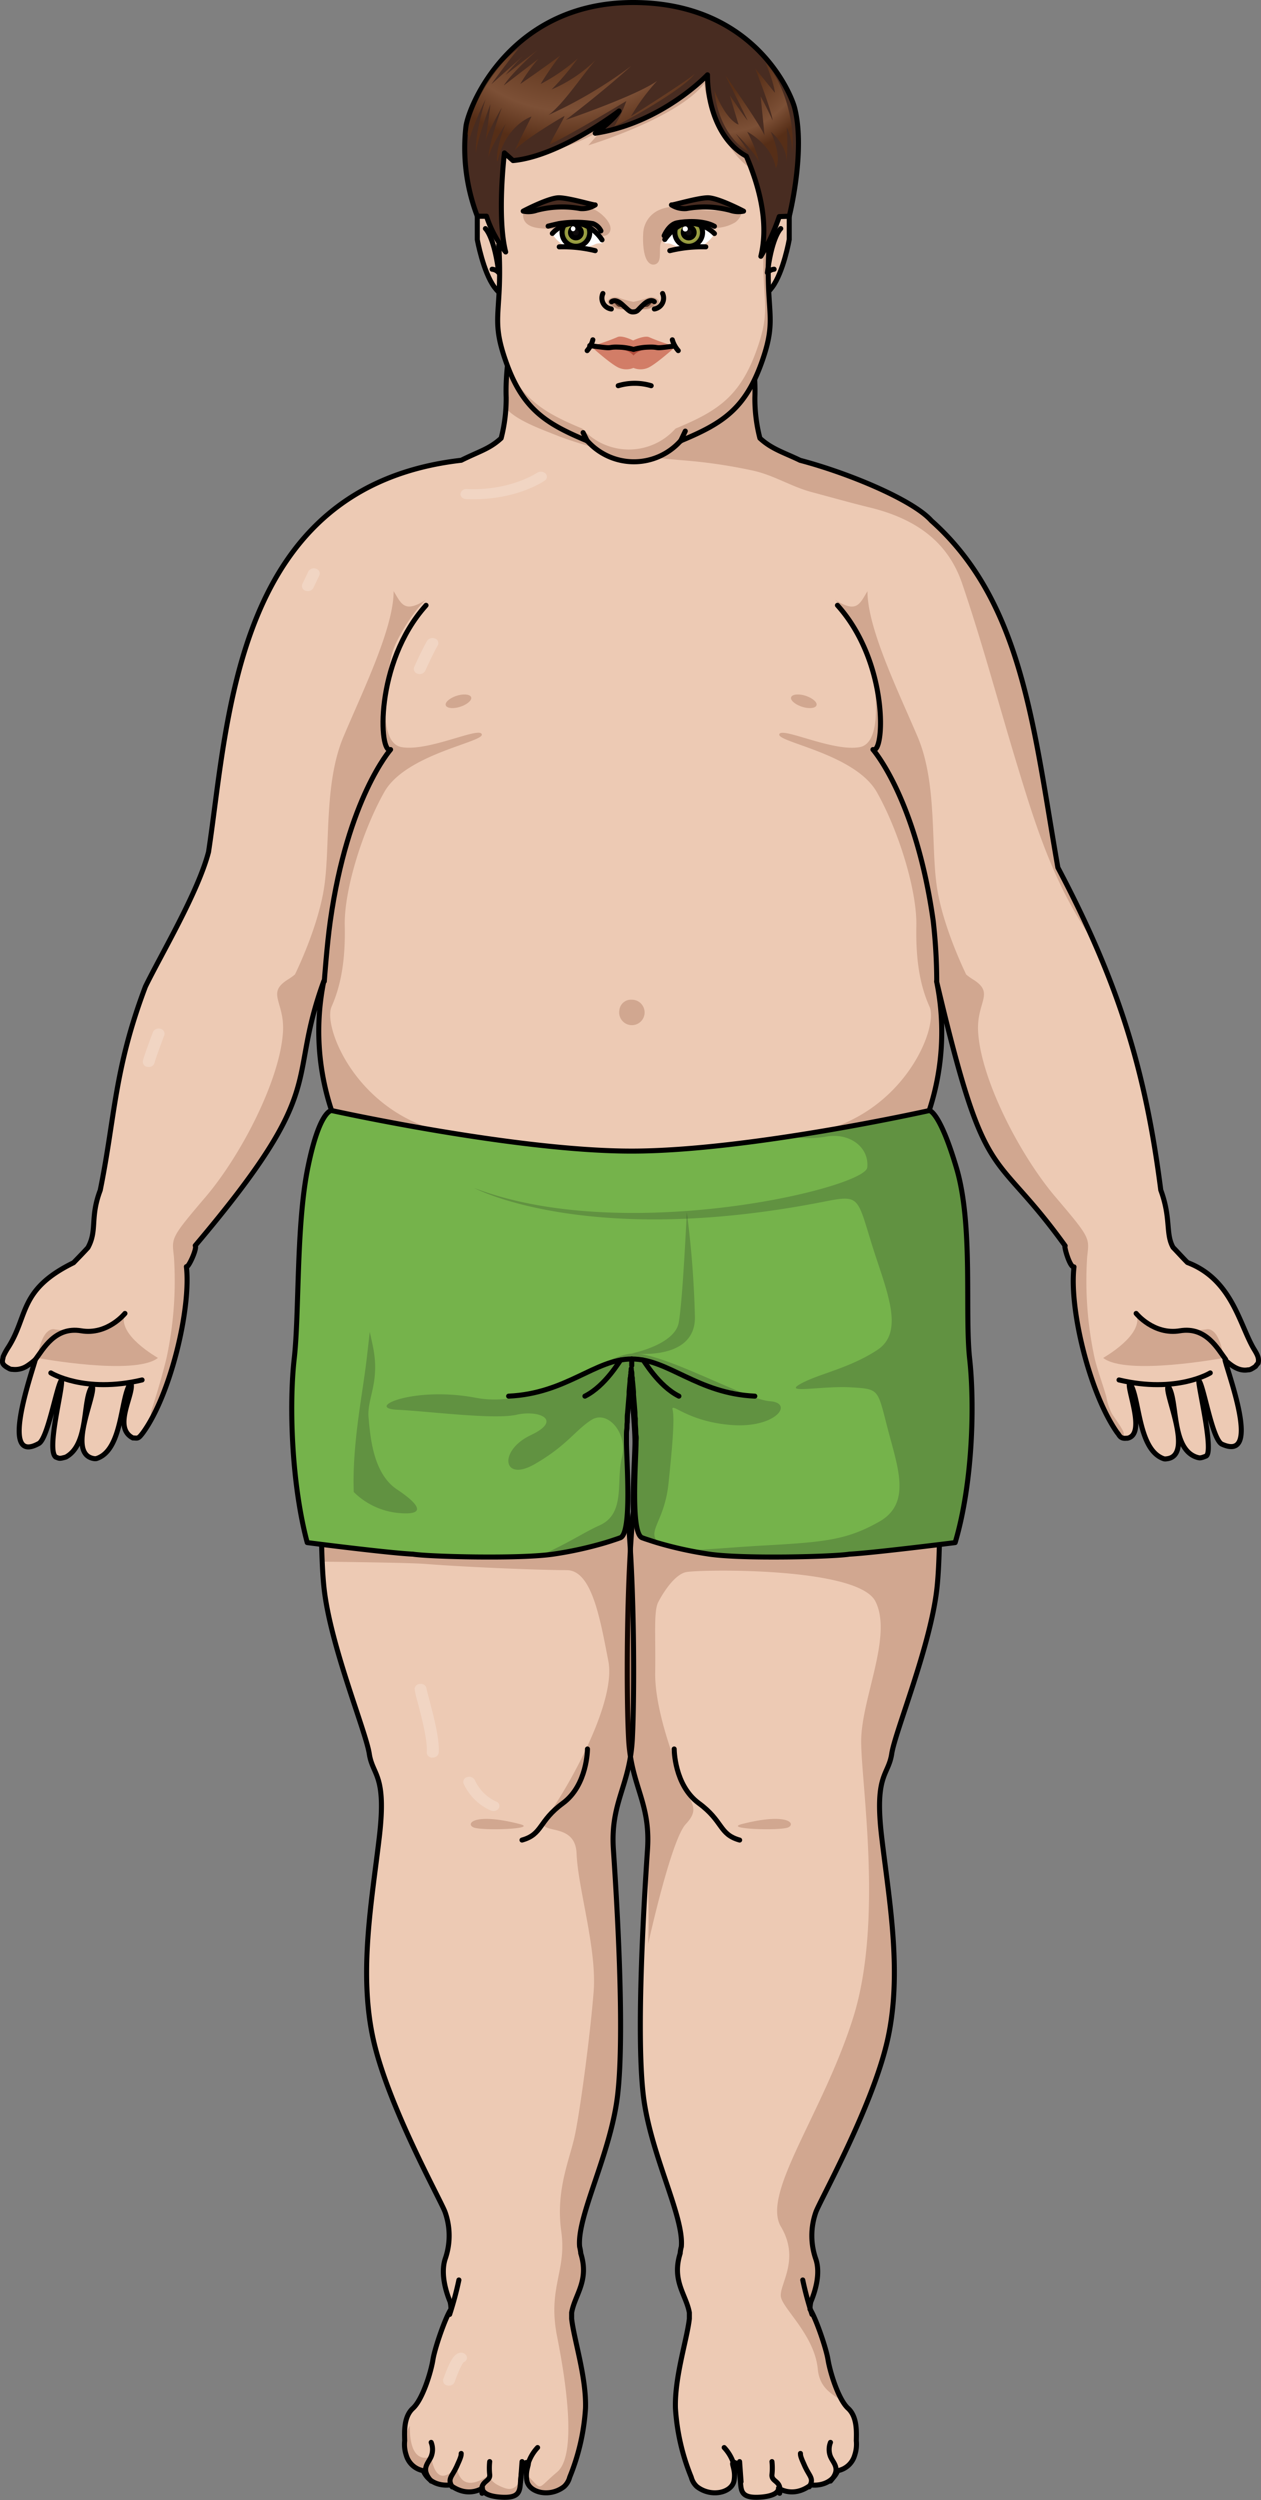
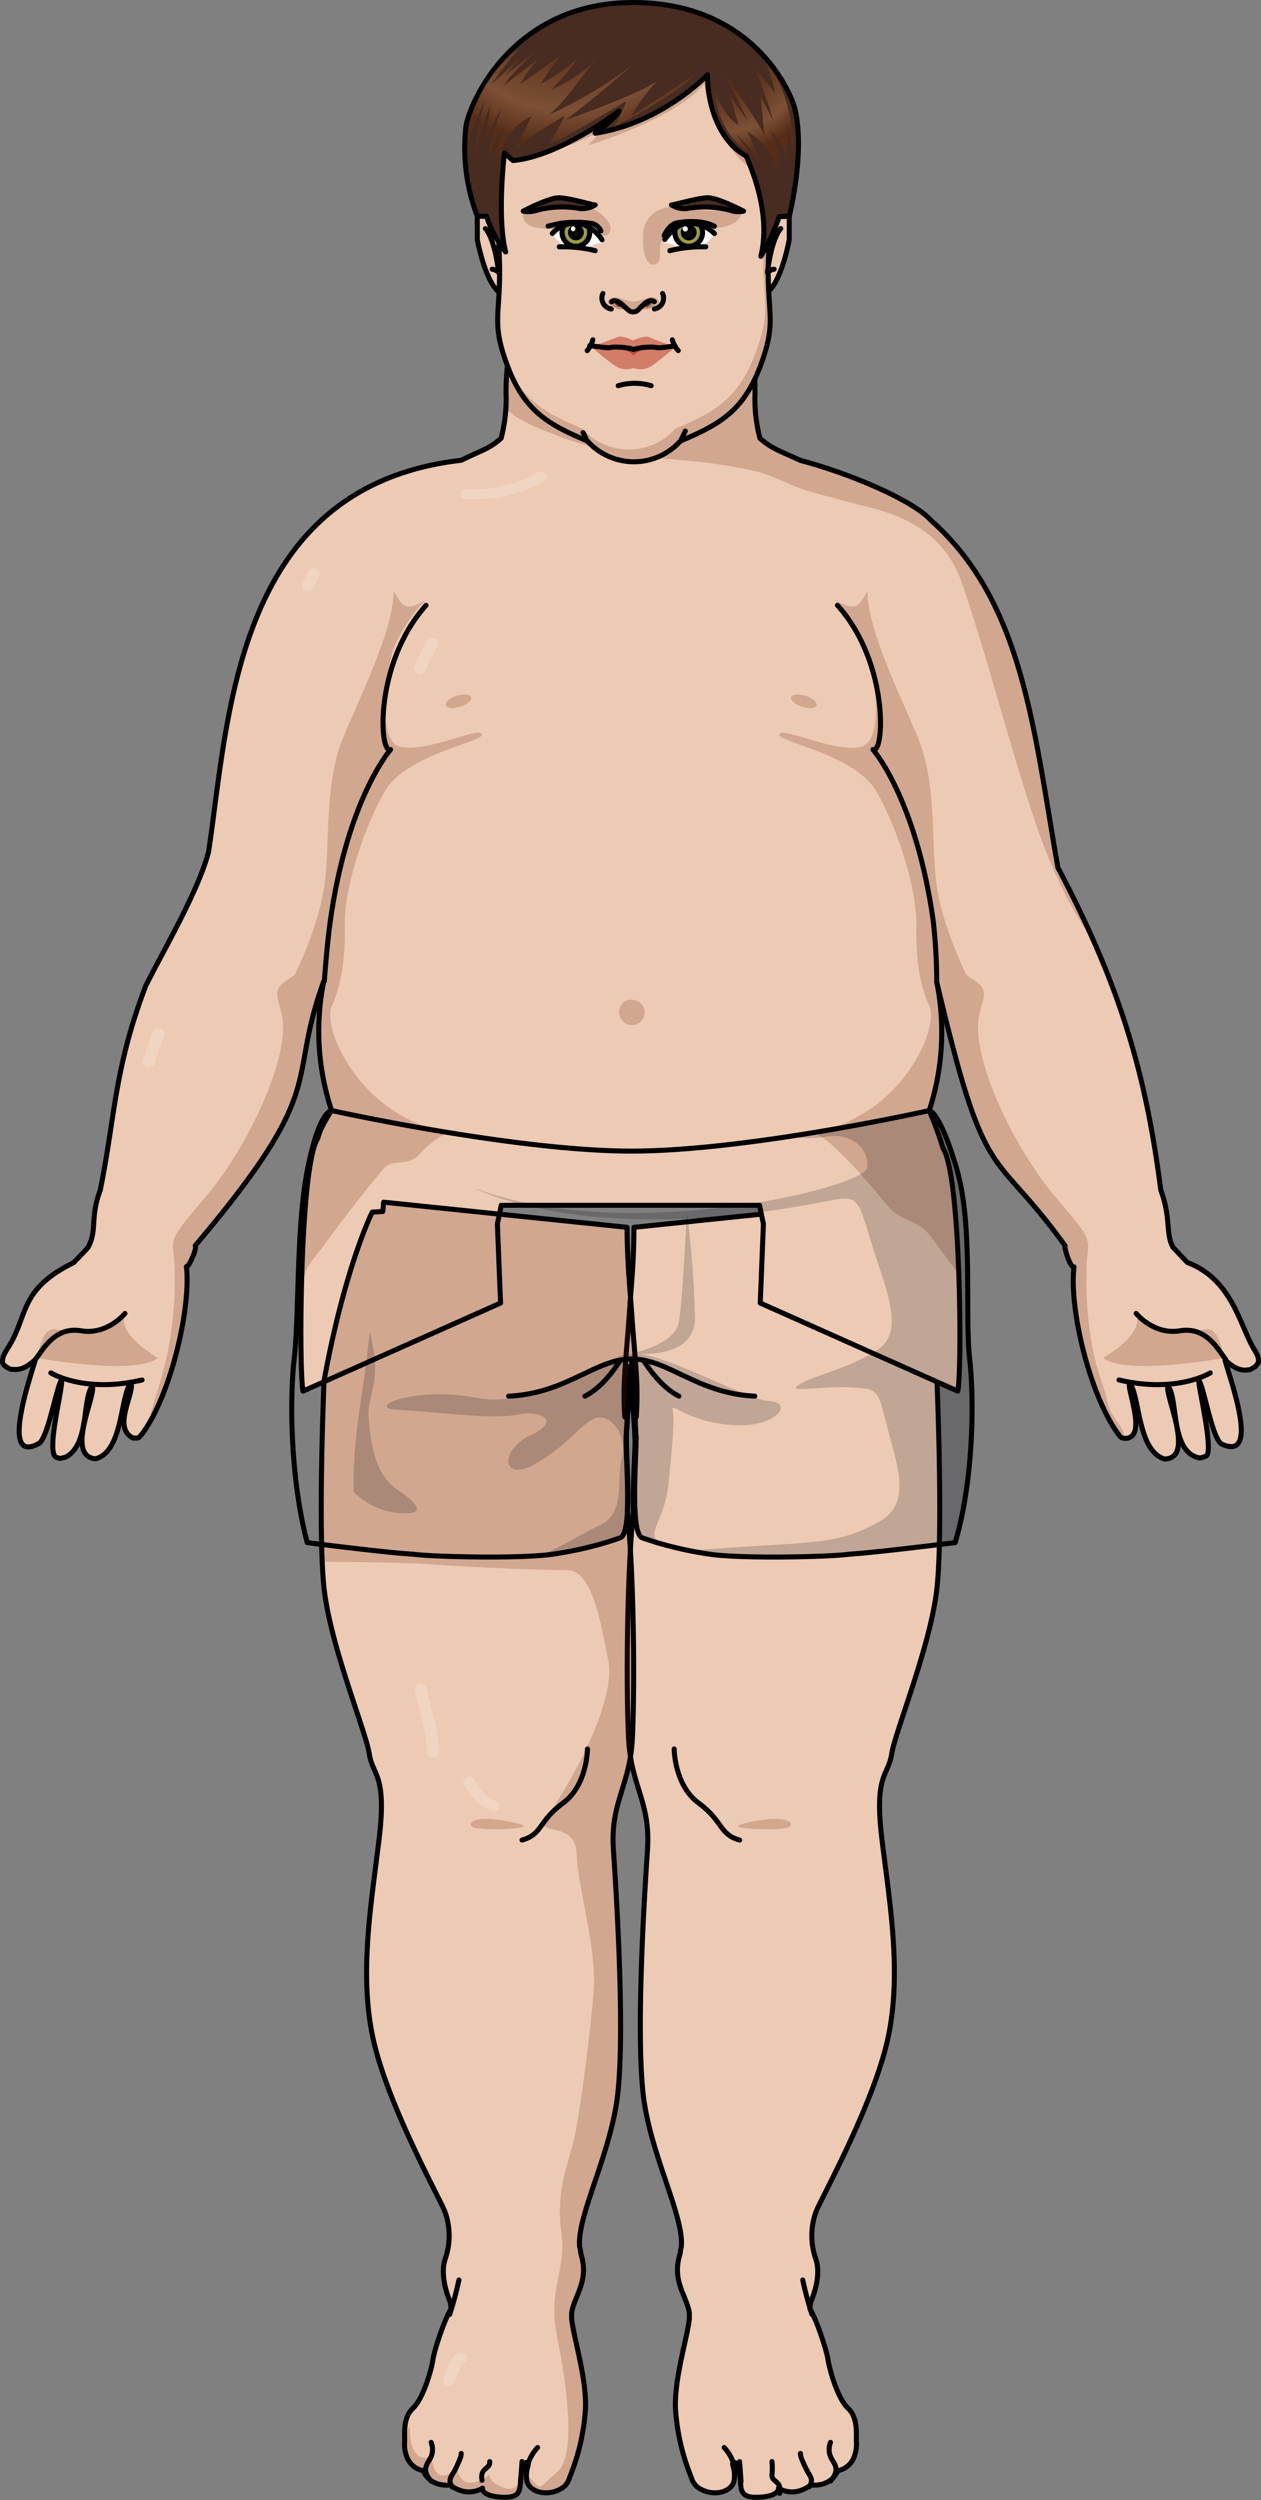
<svg xmlns="http://www.w3.org/2000/svg" xmlns:xlink="http://www.w3.org/1999/xlink" id="Camada_1" data-name="Camada 1" width="250.99" height="497.26" viewBox="0 0 250.99 497.26">
  <rect x="0" y="0" width="250.99" height="497.26" fill="#808080" stroke="none" />
  <defs>
    <clipPath id="clip-path">
      <path d="M109.92,46.48a6.42,6.42,0,0,1,4.79-2.14c2.86.14,5.3,3.1,5.22,3.73s-.64.13-1.43.49a8.68,8.68,0,0,1-5.15.71A6.23,6.23,0,0,1,109.92,46.48Z" fill="none" />
    </clipPath>
    <radialGradient id="radial-gradient" cx="114.63" cy="46.24" r="2.76" gradientUnits="userSpaceOnUse">
      <stop offset="0.36" stop-color="#a4a646" />
      <stop offset="0.58" stop-color="#a2a445" />
      <stop offset="0.7" stop-color="#9a9e42" />
      <stop offset="0.79" stop-color="#8c943c" />
      <stop offset="0.87" stop-color="#798535" />
      <stop offset="0.95" stop-color="#60732b" />
      <stop offset="1" stop-color="#486121" />
    </radialGradient>
    <clipPath id="clip-path-2">
      <path d="M142.2,46.48a6.42,6.42,0,0,0-4.79-2.14c-2.86.14-5.29,3.1-5.22,3.73s.64.13,1.43.49a8.68,8.68,0,0,0,5.15.71A6.23,6.23,0,0,0,142.2,46.48Z" fill="none" />
    </clipPath>
    <radialGradient id="radial-gradient-2" cx="137.08" cy="46.24" r="2.76" xlink:href="#radial-gradient" />
    <radialGradient id="radial-gradient-3" cx="112.6" cy="-5.26" r="34.05" gradientUnits="userSpaceOnUse">
      <stop offset="0.4" stop-color="#7d3500" />
      <stop offset="0.8" stop-color="#f8a367" />
      <stop offset="1" stop-color="#793200" />
    </radialGradient>
    <radialGradient id="radial-gradient-4" cx="143.79" cy="9.74" r="20.83" xlink:href="#radial-gradient-3" />
  </defs>
  <title>caucasian_boy_obese_anatomic_front</title>
  <path id="changecolor" d="M124.61,286.8c0-3.35,1-13.59,1.15-15,.09.95.58,5.9.88,10.05a62.2,62.2,0,0,0,.11-6.55c-.18-4.34-.64-8.68-.94-13-.53-7.72-.93-10.45-1-18.18l-48.45-5c-.06.61-.11,1.23-.17,1.85l-2.1.13s-5.41,10.74-9.59,33.52c0,0-1.26,29.79,0,41.28s8.33,28.51,9,32.93,3.47,4,2,16.57-4.16,27-1.19,40.3,13.46,32,14.28,34.3a14,14,0,0,1,0,9.37c-.94,3,.25,6.68,1,8.46a6.66,6.66,0,0,1,.17,1.48c-1.12,1.64-3.22,7.75-3.58,10-.42,2.65-2.11,8-4,9.72s-1.66,4.86-1.63,6.45a6.67,6.67,0,0,0,.31,2.87,4.34,4.34,0,0,0,3.37,3.08c1.53,3.47,5.36,2.83,5.36,2.83,3.53,2.7,6.44.64,6.44.64s-.31,1.54,3.68,1.8,3.73-1.41,3.93-3.47.41-3.43,1.23-3.43-.41,1.2,0,3.6,4.54,3.43,7.4,1.2a3.82,3.82,0,0,0,1.12-1.87v0a43.31,43.31,0,0,0,3.15-13.72c.19-6.2-2.32-13.73-2.76-17.81V460c.63-3.6,3.55-6.32,1.81-11.81a.3.3,0,0,1,0-.1,9.41,9.41,0,0,0-.22-1.2c-.58-6.1,6.19-18.43,7.56-30.16,1.48-12.64-.21-39.51-.84-48.88s3.26-12.55,3.77-21.92c.45-8.53.44-31.41-1-45.33C125.08,295.79,124.61,289.09,124.61,286.8Z" fill="#edcab4" />
  <path id="changecolor-2" data-name="changecolor" d="M126.39,286.8c0-3.35-1-13.59-1.15-15-.09.95-.58,5.9-.88,10.05a62.2,62.2,0,0,1-.11-6.55c.18-4.34.64-8.68.94-13,.53-7.72.93-10.45,1-18.18l48.44-5c.06.61.11,1.23.17,1.85l2.1.13s5.41,10.74,9.59,33.52c0,0,1.26,29.79,0,41.28s-8.33,28.51-9,32.93-3.48,4-2,16.57,4.15,27,1.18,40.3-13.46,32-14.28,34.3a14.07,14.07,0,0,0,0,9.37c1,3-.25,6.68-1,8.46a6.66,6.66,0,0,0-.17,1.48c1.12,1.64,3.22,7.75,3.58,10,.43,2.65,2.11,8,4,9.72s1.66,4.86,1.64,6.45a6.84,6.84,0,0,1-.32,2.87,4.34,4.34,0,0,1-3.37,3.08c-1.53,3.47-5.36,2.83-5.36,2.83-3.53,2.7-6.44.64-6.44.64s.31,1.54-3.68,1.8-3.73-1.41-3.93-3.47-.41-3.43-1.23-3.43.41,1.2,0,3.6-4.54,3.43-7.4,1.2a3.82,3.82,0,0,1-1.12-1.87v0a43.31,43.31,0,0,1-3.15-13.72c-.19-6.2,2.32-13.73,2.77-17.81V460c-.64-3.6-3.56-6.32-1.82-11.81l0-.1a6.86,6.86,0,0,1,.22-1.2c.57-6.1-6.2-18.43-7.57-30.16-1.47-12.64.21-39.51.84-48.88s-3.26-12.55-3.76-21.92c-.46-8.53-.45-31.41.94-45.33C125.92,295.79,126.39,289.09,126.39,286.8Z" fill="#edcab4" />
-   <path d="M125.91,279.07c.25,3,.48,6.14.48,7.73,0,2.29-.47,9-.2,13.81-1.39,13.92-1.4,36.8-.94,45.33.5,9.37,4.4,12.55,3.76,21.92-.26,3.95.28,11,0,18.81h0s4.55-20.72,7.49-23.85.89-4.17-.46-7.82-5.74-14.46-5.63-22.3-.35-12.42.68-14.17c0,0,2.69-5.31,5.53-5.84s34.15-1.06,37.63,5.84-2.84,19.36-2.84,27.84,4.42,35.8-1.58,54.9-18.33,35-14.39,41.63-.46,11.61,0,14,6.69,7.64,7.33,14.31c.37,4,3.11,5.11,5.23,6.62a26.61,26.61,0,0,1-3.06-8.52c-.36-2.29-2.46-8.4-3.58-10a6.66,6.66,0,0,1,.17-1.48c.71-1.78,1.91-5.49,1-8.46a14.07,14.07,0,0,1,0-9.37c.82-2.3,11.3-21,14.28-34.3s.29-27.75-1.18-40.3,1.36-12.15,2-16.57,7.69-21.44,9-32.93c.84-7.61.56-23.24.28-32.93Z" fill="#601b00" opacity="0.2" />
  <path d="M124.36,281.85c.07-.93.14-1.9.23-2.86l-.35,0Q124.27,280.41,124.36,281.85Z" fill="#601b00" opacity="0.2" />
  <path d="M170.47,482.53a3.47,3.47,0,0,0,.07.79C170.53,483.06,170.5,482.8,170.47,482.53Z" fill="#601b00" opacity="0.2" />
  <path d="M126.39,286.8c0-3.35-1-13.59-1.15-15-.09.95-.58,5.9-.88,10.05a62.2,62.2,0,0,1-.11-6.55c.18-4.34.64-8.68.94-13,.53-7.72.93-10.45,1-18.18l48.44-5c.06.61.11,1.23.17,1.85l2.1.13s5.41,10.74,9.59,33.52c0,0,1.26,29.79,0,41.28s-8.33,28.51-9,32.93-3.48,4-2,16.57,4.15,27,1.18,40.3-13.46,32-14.28,34.3a14.07,14.07,0,0,0,0,9.37c1,3-.25,6.68-1,8.46a6.66,6.66,0,0,0-.17,1.48c1.12,1.64,3.22,7.75,3.58,10,.43,2.65,2.11,8,4,9.72s1.66,4.86,1.64,6.45a6.84,6.84,0,0,1-.32,2.87,4.34,4.34,0,0,1-3.37,3.08c-1.53,3.47-5.36,2.83-5.36,2.83-3.53,2.7-6.44.64-6.44.64s.31,1.54-3.68,1.8-3.73-1.41-3.93-3.47-.41-3.43-1.23-3.43.41,1.2,0,3.6-4.54,3.43-7.4,1.2a3.82,3.82,0,0,1-1.12-1.87v0a43.31,43.31,0,0,1-3.15-13.72c-.19-6.2,2.32-13.73,2.77-17.81V460c-.64-3.6-3.56-6.32-1.82-11.81l0-.1a6.86,6.86,0,0,1,.22-1.2c.57-6.1-6.2-18.43-7.57-30.16-1.47-12.64.21-39.51.84-48.88s-3.26-12.55-3.76-21.92c-.46-8.53-.45-31.41.94-45.33C125.92,295.79,126.39,289.09,126.39,286.8Z" fill="none" stroke="#000" stroke-linecap="round" stroke-linejoin="round" />
  <path id="changecolor-3" data-name="changecolor" d="M249.74,271.89c.34-.22,0,0,.67-.75.26-1-.16-1.72-.91-2.95-2.85-4.93-4.36-13.74-13.15-17.07-1-1-1.95-2.07-2.86-3-1.54-2.72-.36-5.75-2.45-11.41-3-23.45-8.24-41-20.48-64.15-4.83-27.52-6.92-52.76-25.19-69-3.62-4.06-16.2-9.38-26.12-12-3.07-1.5-5.64-2.21-8-4.4a31.43,31.43,0,0,1-1-8.09c.18-4.92-.73-9.2-.45-9.54H101.2c.28.34-.63,4.62-.45,9.54a31.43,31.43,0,0,1-1,8.09c-2.34,2.15-4.29,2.57-7.94,4.39-45.23,5.18-46.25,51.3-50.3,77.9-2.07,8-9.45,20.41-12.56,26.78-6.26,16.55-6,25.73-9,40.52-2.09,5.51-.53,7.91-2.45,11.41-.91,1-1.89,2-2.86,3-11.09,5.44-8.91,10.64-13.15,17.07a12.39,12.39,0,0,0-.85,1.6h0c-.12.88-.61,1.44,1.08,2.32a1.25,1.25,0,0,0,.74.22,4.37,4.37,0,0,0,2.95-.69,12.28,12.28,0,0,0,1.63-1.26c-.87,3.19-7.17,21,.64,16.72h0v0c1.82-.84,3.61-11.49,4.56-12.64.37,1.41-3.08,13.91-1.14,15.32l0,0h0c.72.26.61.39,2,0,4.72-2.55,3.22-11.36,5.25-14.13.92,1.48-5.23,13.49.33,14.43a1.46,1.46,0,0,0,.51,0h0c5.31-1.66,4.73-12.35,6.85-15.1.88,2-3.79,8.87.42,11l.09,0h.1c.79.05.9.17,1.83-1.08,5.45-7.52,9.57-24.65,8.62-33,.33.39,2.2-3.64,1.76-4.19,27.09-32,18-31.74,25.59-52.6A50.11,50.11,0,0,0,66,220.89s-2.3,3.38-2.75,5.53c-3.61,5.45-3.78,46.2-2.94,50.28h0l39.32-17.52L99,243.44l.77-3.7h51.41l.77,3.7-.63,15.74,39.32,17.52h0c.88-4.18.6-43.14-2.94-48.28a65.29,65.29,0,0,0-2.75-7.53,50.11,50.11,0,0,0,1.47-25.69c9.91,42,10.9,32.2,25.59,52.6-.34-.17.92,4.39,1.76,4.19-1,8.41,3.14,25.23,8.62,33,.39.36.5,1.24,1.83,1.08h.1l.09,0c3.78-.78-.18-9.86.42-11,2.06,2.54,1.54,13.33,6.85,15.1h0a1.46,1.46,0,0,0,.51,0c5.62-.57-.62-13.31.33-14.43,2,2.72.47,12.68,5.88,14.17.29.05.43.23,1.69-.31h0l0,0,0,0c1.56-1.05-1.74-14.4-1.46-15,.95,1,2.61,11.63,4.56,12.64v0h0c7.86,3.6,1.46-13.38.64-16.72.78.6,2.45,2.34,4.58,1.95a1.25,1.25,0,0,0,.74-.22A4.79,4.79,0,0,0,249.74,271.89Z" fill="#edcab4" />
  <path d="M60,255.61a18.21,18.21,0,0,0,.76-2.3c.45-1.77,2-3.3,3.14-4.88q2-2.72,4.05-5.41c2.62-3.45,5.29-6.86,8.09-10.22,2.31-2.76,4.69-.5,7.32-3.08A20.45,20.45,0,0,1,89,225.31c-17.88-3.66-24.81-21-23-25.09s2.78-9.09,2.62-16.12,3.55-18.9,7.86-26.54,19.89-9.93,19.42-11.51-10.63,3.52-16,2.55-2.62-15.75-1.85-18.66,4.47-8.73,6.76-10.66c-4.33,2.78-4.91.84-6.46-1.7,0,7.39-6.16,19.87-10,29s-2.62,21.32-3.78,29.56-5.84,17.63-5.86,17.68a12.16,12.16,0,0,1-1.39,1c-4.41,2.76-.61,4.42-1,10.48-.59,9.51-8.34,24.5-15.4,32.78s-6.72,8.1-6.3,11.91a72.71,72.71,0,0,1-1.51,20.28c-.83,3.37-1.84,6.81-2.93,10.14-.08.26-.22,1.43-.38,2.68,4.83-8.21,8.28-23.39,7.4-31.09.33.39,2.2-3.64,1.76-4.19,27.09-32,18-31.74,25.59-52.6A50.11,50.11,0,0,0,66,220.89s-2.3,3.38-2.75,5.53C61.21,229.52,60.27,242.06,60,255.61Z" fill="#601b00" opacity="0.2" />
  <path d="M221.28,281.13a12.47,12.47,0,0,1-1.08-3.31c-.71-2.53-1.68-5-2.3-7.56A72.71,72.71,0,0,1,216.39,250c.42-3.81.76-3.62-6.3-11.91s-14.81-23.27-15.4-32.78c-.38-6.06,3.42-7.72-1-10.48a12.16,12.16,0,0,1-1.39-1c0-.05-4.7-9.46-5.86-17.68s.08-20.47-3.78-29.56-10-21.57-10-29c-1.55,2.54-2.13,4.48-6.46,1.7,2.29,1.93,6,7.75,6.76,10.66s3.55,17.69-1.85,18.66-15.56-4.12-16-2.55,15.1,3.88,19.42,11.51,8,19.51,7.86,26.54.77,12,2.62,16.12-5.09,21.43-23,25.09c2.54,1.16,4.5,3.26,6.27,5,2.94,3,5.59,6.11,8.18,9.27,3.07,3.77,6,2.6,8.9,6.47,1.89,2.52,3.54,5,5.58,7.36-.33-13.08-1.29-22.25-3.21-25a65.29,65.29,0,0,0-2.75-7.53,50.11,50.11,0,0,0,1.47-25.69c9.91,42,10.9,32.2,25.59,52.6-.34-.17.92,4.39,1.76,4.19-1,8.41,3.14,25.23,8.62,33,.31.28.45.87,1.12,1a1.63,1.63,0,0,0-.1-1.52C222.84,283.33,222,282.28,221.28,281.13Z" fill="#601b00" opacity="0.2" />
  <path d="M85.82,488.62c1.19,7.19,5.06,2,5.06,2,1,6.17,6.59,1.57,6.59,1.57s-.37,1.54,3,2.7c1.73.61,2.48-.54,3.12-1.46-.18,2-.05,3.54-3.92,3.29s-3.68-1.8-3.68-1.8S93,497,89.5,494.29c0,0-3.83.64-5.36-2.83a4.34,4.34,0,0,1-3.37-3.08c-.6-2.1-.54-3.35.8-5.89,0,.11,0,.22,0,.34C81.59,490.73,85.82,488.62,85.82,488.62Z" fill="#601b00" opacity="0.2" />
  <path d="M124.61,286.8c0-3.35,1-13.59,1.15-15,.09.95.58,5.9.88,10.05a62.2,62.2,0,0,0,.11-6.55c-.18-4.34-.64-8.68-.94-13-.53-7.72-.93-10.45-1-18.18l-48.45-5c-.06.61-.11,1.23-.17,1.85l-2.1.13s-5.41,10.74-9.59,33.52c0,0-.95,22.53-.37,36,8.34.1,18,.25,20.46.45,8.86.69,23.22,1.24,28.2,1.24s6.64,9.52,8.3,18.11-8.82,26.39-12.14,30.8,5.54.46,5.81,7.43,4.06,18.93,3.4,27.47-2.8,24.69-3.9,29.33-3.65,10.53-2.54,18.43-2.77,11.14-.83,20.89,3.87,23.68,0,26.93-3,3.72-5.2,1.4a1.5,1.5,0,0,0-1-.59,5.67,5.67,0,0,0,.08,1h0a1.28,1.28,0,0,0,.13.39.37.37,0,0,0,0,.11,2.11,2.11,0,0,0,.18.27l.08.1a2,2,0,0,0,.33.32l.06,0a2.16,2.16,0,0,0,.35.24l.16.1a2.53,2.53,0,0,0,.33.16l.18.09.5.19.24.07.34.09.31.07.3.05.34.06.17,0c.25,0-1.49,0-1.22.05h.87c.31,0,.62,0,.93-.1h0a6.43,6.43,0,0,0,.76-.17h0a5.7,5.7,0,0,0,.73-.25,5,5,0,0,0,1.22-.69,3.82,3.82,0,0,0,1.12-1.87v0a43.31,43.31,0,0,0,3.15-13.72c.19-6.2-2.32-13.73-2.76-17.81V460h0a25.51,25.51,0,0,1,1.55-4.5l0,0c.06-.19.13-.38.19-.57a.88.88,0,0,0,.05-.15l.15-.49.06-.22c0-.15.07-.31.11-.47s0-.17,0-.25.05-.31.08-.47l0-.28c0-.16,0-.32,0-.47s0-.21,0-.32,0-.32,0-.49V451c0-.17,0-.35-.06-.53l0-.34c0-.19-.07-.4-.12-.61s0-.2-.06-.3c-.07-.32-.16-.64-.26-1a.3.3,0,0,1,0-.1,9.41,9.41,0,0,0-.22-1.2c-.58-6.1,6.19-18.43,7.56-30.16,1.48-12.64-.21-39.51-.84-48.88s3.26-12.55,3.77-21.92c.45-8.53.44-31.41-1-45.33C125.08,295.79,124.61,289.09,124.61,286.8Z" fill="#601b00" opacity="0.2" />
  <path d="M103.4,362.8c4,1-7.47,1.39-9.13.69S94.27,360.47,103.4,362.8Z" fill="#601b00" opacity="0.2" />
  <path d="M124.61,286.8c0-3.35,1-13.59,1.15-15,.09.95.58,5.9.88,10.05a62.2,62.2,0,0,0,.11-6.55c-.18-4.34-.64-8.68-.94-13-.53-7.72-.93-10.45-1-18.18l-48.45-5c-.06.61-.11,1.23-.17,1.85l-2.1.13s-5.41,10.74-9.59,33.52c0,0-1.26,29.79,0,41.28s8.33,28.51,9,32.93,3.47,4,2,16.57-4.16,27-1.19,40.3,13.46,32,14.28,34.3a14,14,0,0,1,0,9.37c-.94,3,.25,6.68,1,8.46a6.66,6.66,0,0,1,.17,1.48c-1.12,1.64-3.22,7.75-3.58,10-.42,2.65-2.11,8-4,9.72s-1.66,4.86-1.63,6.45a6.67,6.67,0,0,0,.31,2.87,4.34,4.34,0,0,0,3.37,3.08c1.53,3.47,5.36,2.83,5.36,2.83,3.53,2.7,6.44.64,6.44.64s-.31,1.54,3.68,1.8,3.73-1.41,3.93-3.47.41-3.43,1.23-3.43-.41,1.2,0,3.6,4.54,3.43,7.4,1.2a3.82,3.82,0,0,0,1.12-1.87v0a43.31,43.31,0,0,0,3.15-13.72c.19-6.2-2.32-13.73-2.76-17.81V460c.63-3.6,3.55-6.32,1.81-11.81a.3.3,0,0,1,0-.1,9.41,9.41,0,0,0-.22-1.2c-.58-6.1,6.19-18.43,7.56-30.16,1.48-12.64-.21-39.51-.84-48.88s3.26-12.55,3.77-21.92c.45-8.53.44-31.41-1-45.33C125.08,295.79,124.61,289.09,124.61,286.8Z" fill="none" stroke="#000" stroke-linecap="round" stroke-linejoin="round" />
  <path d="M24.87,261.25s-2.23,4.64-13.9,3.18c0,0-2.48-1-3.54,5.67,0,0,19.4,3.62,24,0C31.46,270.07,23.11,265.5,24.87,261.25Z" fill="#601b00" opacity="0.2" />
  <path d="M10.12,273.08s6.66,4.13,18.16,1.4" fill="none" stroke="#000" stroke-linecap="round" stroke-linejoin="round" />
  <path d="M88.75,140.35c.29.58,1.64.66,3,.18s2.29-1.34,2-1.91-1.64-.66-3-.18S88.47,139.77,88.75,140.35Z" fill="#601b00" opacity="0.2" />
  <path d="M162.49,140.35c-.28.58-1.64.66-3,.18s-2.29-1.34-2-1.91,1.65-.66,3-.18S162.78,139.77,162.49,140.35Z" fill="#601b00" opacity="0.2" />
  <path d="M123.28,200.94a2.53,2.53,0,1,0,2.49-2.09A2.32,2.32,0,0,0,123.28,200.94Z" fill="#601b00" opacity="0.2" />
  <path d="M210.56,172.54c-4.83-27.52-6.92-52.76-25.19-69-3.62-4.06-16.2-9.38-26.12-12-3.07-1.5-5.64-2.21-8-4.4a31.43,31.43,0,0,1-1-8.09c.18-4.92-.73-9.2-.45-9.54H105.05a11.2,11.2,0,0,0-1.63.8,5.86,5.86,0,0,0-1.58,1.41c.38,1.78-1.2,4.44-1.09,7.33,0,.68,0,1.38-.07,2.08v0c2,2.5,7.23,4.3,10.6,5.66a69.24,69.24,0,0,0,17.65,4.07c2.66.32,5.35.56,8,.78a103.5,103.5,0,0,1,12.82,1.94c4.22.9,7.62,3.16,11.73,4.28,3.75,1,7.5,2.06,11.3,3,10.07,2.38,16.07,7.35,18.75,15.27,4,11.75,7.18,23.69,10.77,35.52,2.93,9.64,5.88,19.35,10.89,28.45,1.43,2.58,3,5.1,4.65,7.6C215.65,182.63,213.23,177.6,210.56,172.54Z" fill="#601b00" opacity="0.2" />
  <path d="M92.27,99.16a1.59,1.59,0,0,0,.5.11c9.67.43,15.42-3.51,15.66-3.68a.9.9,0,0,0,.15-1.41,1.37,1.37,0,0,0-1.68-.13h0c-.05,0-5.31,3.61-14,3.22a1.14,1.14,0,0,0-1.25,1A1,1,0,0,0,92.27,99.16Z" fill="#fff" opacity="0.2" />
  <path d="M86.57,127a1.3,1.3,0,0,0-1.58.49c-1.29,2.31-2.52,5.12-2.57,5.24a1,1,0,0,0,.7,1.28,1.27,1.27,0,0,0,1.53-.59s1.26-2.86,2.5-5.09A.94.94,0,0,0,86.57,127Z" fill="#fff" opacity="0.2" />
  <path d="M61.27,117.58a1.21,1.21,0,0,0,1.1-.63l1.21-2.53a1,1,0,0,0-.66-1.3,1.27,1.27,0,0,0-1.55.55l-1.21,2.54a1,1,0,0,0,.66,1.3A1.41,1.41,0,0,0,61.27,117.58Z" fill="#fff" opacity="0.2" />
  <path d="M29.4,212.21a1.17,1.17,0,0,0,1.37-.83c.09-.47,1.19-3.49,1.94-5.49a1,1,0,0,0-.77-1.26,1.26,1.26,0,0,0-1.5.65c-.31.83-1.88,5-2,5.79A1,1,0,0,0,29.4,212.21Z" fill="#fff" opacity="0.2" />
  <path d="M86.13,349.58a1.13,1.13,0,0,0,1.19-.93c.23-2.67-1.11-7.71-1.91-10.71-.24-.91-.49-1.85-.51-2.06a1.11,1.11,0,0,0-1.23-.94,1.09,1.09,0,0,0-1.15,1,15,15,0,0,0,.56,2.46c.72,2.71,2.06,7.76,1.86,10.14a1.08,1.08,0,0,0,1.1,1.07Z" fill="#fff" opacity="0.2" />
  <path d="M98.21,360.23a1.22,1.22,0,0,0,1.09-.59.93.93,0,0,0-.59-1.32,8.65,8.65,0,0,1-4.2-4.25,1.3,1.3,0,0,0-1.53-.6,1,1,0,0,0-.72,1.28,10.74,10.74,0,0,0,5.46,5.39A1.41,1.41,0,0,0,98.21,360.23Z" fill="#fff" opacity="0.2" />
  <path d="M89.34,474.52a1.21,1.21,0,0,0,1.13-.68l.17-.45c.92-2.47,1.41-3.3,1.67-3.55a.94.94,0,0,0,.58-1.2,1.26,1.26,0,0,0-1.51-.63c-1,.29-1.77,1.45-3,4.79l-.15.4a1,1,0,0,0,.75,1.27A1.65,1.65,0,0,0,89.34,474.52Z" fill="#fff" opacity="0.2" />
  <path d="M249.74,271.89c.34-.22,0,0,.67-.75.26-1-.16-1.72-.91-2.95-2.85-4.93-4.36-13.74-13.15-17.07-1-1-1.95-2.07-2.86-3-1.54-2.72-.36-5.75-2.45-11.41-3-23.45-8.24-41-20.48-64.15-4.83-27.52-6.92-52.76-25.19-69-3.62-4.06-16.2-9.38-26.12-12-3.07-1.5-5.64-2.21-8-4.4a31.43,31.43,0,0,1-1-8.09c.18-4.92-.73-9.2-.45-9.54H101.2c.28.34-.63,4.62-.45,9.54a31.43,31.43,0,0,1-1,8.09c-2.34,2.15-4.29,2.57-7.94,4.39-45.23,5.18-46.25,51.3-50.3,77.9-2.07,8-9.45,20.41-12.56,26.78-6.26,16.55-6,25.73-9,40.52-2.09,5.51-.53,7.91-2.45,11.41-.91,1-1.89,2-2.86,3-11.09,5.44-8.91,10.64-13.15,17.07a12.39,12.39,0,0,0-.85,1.6h0c-.12.88-.61,1.44,1.08,2.32a1.25,1.25,0,0,0,.74.22,4.37,4.37,0,0,0,2.95-.69,12.28,12.28,0,0,0,1.63-1.26c-.87,3.19-7.17,21,.64,16.72h0v0c1.82-.84,3.61-11.49,4.56-12.64.37,1.41-3.08,13.91-1.14,15.32l0,0h0c.72.26.61.39,2,0,4.72-2.55,3.22-11.36,5.25-14.13.92,1.48-5.23,13.49.33,14.43a1.46,1.46,0,0,0,.51,0h0c5.31-1.66,4.73-12.35,6.85-15.1.88,2-3.79,8.87.42,11l.09,0h.1c.79.05.9.17,1.83-1.08,5.45-7.52,9.57-24.65,8.62-33,.33.39,2.2-3.64,1.76-4.19,27.09-32,18-31.74,25.59-52.6A50.11,50.11,0,0,0,66,220.89s-2.3,3.38-2.75,5.53c-3.61,5.45-3.78,46.2-2.94,50.28h0l39.32-17.52L99,243.44l.77-3.7h51.41l.77,3.7-.63,15.74,39.32,17.52h0c.88-4.18.6-43.14-2.94-48.28a65.29,65.29,0,0,0-2.75-7.53,50.11,50.11,0,0,0,1.47-25.69c9.91,42,10.9,32.2,25.59,52.6-.34-.17.92,4.39,1.76,4.19-1,8.41,3.14,25.23,8.62,33,.39.36.5,1.24,1.83,1.08h.1l.09,0c3.78-.78-.18-9.86.42-11,2.06,2.54,1.54,13.33,6.85,15.1h0a1.46,1.46,0,0,0,.51,0c5.62-.57-.62-13.31.33-14.43,2,2.72.47,12.68,5.88,14.17.29.05.43.23,1.69-.31h0l0,0,0,0c1.56-1.05-1.74-14.4-1.46-15,.95,1,2.61,11.63,4.56,12.64v0h0c7.86,3.6,1.46-13.38.64-16.72.78.6,2.45,2.34,4.58,1.95a1.25,1.25,0,0,0,.74-.22A4.79,4.79,0,0,0,249.74,271.89Z" fill="none" stroke="#000" stroke-linecap="round" stroke-linejoin="round" />
  <path d="M116.93,347.88s0,7.2-4.9,10.79-4,6.18-8.13,7.33" fill="none" stroke="#000" stroke-linecap="round" stroke-linejoin="round" />
  <path d="M107,486.83a8.5,8.5,0,0,0-2,3.58" fill="none" stroke="#000" stroke-linecap="round" stroke-linejoin="round" />
  <line x1="103.91" y1="489.62" x2="103.62" y2="493.63" fill="none" stroke="#000" stroke-linecap="round" stroke-linejoin="round" />
-   <path d="M97.47,489.62a11.91,11.91,0,0,0,0,2.58c.16,1.55-2,1.14-1.53,3.73" fill="none" stroke="#000" stroke-linecap="round" stroke-linejoin="round" />
+   <path d="M97.47,489.62c.16,1.55-2,1.14-1.53,3.73" fill="none" stroke="#000" stroke-linecap="round" stroke-linejoin="round" />
  <path d="M91.8,488c0,.39,0,.64-.92,2.64S89,493,90,494.66" fill="none" stroke="#000" stroke-linecap="round" stroke-linejoin="round" />
  <path d="M85.82,485.8a3.82,3.82,0,0,1,0,2.82c-.61,1.43-2.14,2.42,0,4.88" fill="none" stroke="#000" stroke-linecap="round" stroke-linejoin="round" />
  <path d="M89.5,460.35a65.21,65.21,0,0,0,1.84-6.85" fill="none" stroke="#000" stroke-linecap="round" stroke-linejoin="round" />
  <path d="M147.72,362.8c-4.05,1,7.47,1.39,9.13.69S156.85,360.47,147.72,362.8Z" fill="#601b00" opacity="0.2" />
  <path d="M134.19,347.88s0,7.2,4.9,10.79,4,6.18,8.13,7.33" fill="none" stroke="#000" stroke-linecap="round" stroke-linejoin="round" />
  <path d="M144.14,486.83a8.5,8.5,0,0,1,2,3.58" fill="none" stroke="#000" stroke-linecap="round" stroke-linejoin="round" />
  <line x1="147.21" y1="489.62" x2="147.5" y2="493.63" fill="none" stroke="#000" stroke-linecap="round" stroke-linejoin="round" />
  <path d="M153.65,489.62a11.91,11.91,0,0,1,0,2.58c-.16,1.55,2,1.14,1.53,3.73" fill="none" stroke="#000" stroke-linecap="round" stroke-linejoin="round" />
  <path d="M159.32,488c0,.39,0,.64.92,2.64s1.84,2.35.84,4" fill="none" stroke="#000" stroke-linecap="round" stroke-linejoin="round" />
  <path d="M165.3,485.8a3.82,3.82,0,0,0,0,2.82c.61,1.43,2.14,2.42,0,4.88" fill="none" stroke="#000" stroke-linecap="round" stroke-linejoin="round" />
  <path d="M161.62,460.35a65.21,65.21,0,0,1-1.84-6.85" fill="none" stroke="#000" stroke-linecap="round" stroke-linejoin="round" />
-   <path d="M193,270.28c-1-9.1.75-26.57-2.61-37.92s-5.4-11.47-5.4-11.47-36,8.05-59.2,8.07S66,220.89,66,220.89s-2.39-.15-4.73,11.37-1.68,28.92-2.71,38S58,295,61.15,306.83c0,0,15.55,2,20.87,2.29h.13c3,.51,21.28,1,28,0a74.52,74.52,0,0,0,10.4-2.29h0l.84-.26.76-.25.69-.23.62-.22c2.39-.86,1.23-15.45,1.23-19.06,0-.34,0-.75,0-1.21s0-.83.07-1.29,0-.91.09-1.4c0-.2,0-.4,0-.6a1.09,1.09,0,0,1,0-.18c0-.35,0-.71.07-1.07,0,0,0-.07,0-.1.1-1.18.19-2.4.3-3.55,0-.19,0-.37,0-.56.06-.75.13-1.46.19-2.1,0-.28,0-.55.07-.8s0-.36.06-.52,0-.47.06-.67,0-.4.05-.55c0,.15,0,.33.06.55s.05.42.06.67,0,.34.06.52,0,.52.07.8c.06.64.13,1.35.19,2.1,0,.19,0,.37,0,.56.1,1.15.2,2.37.29,3.55,0,0,0,.07,0,.1,0,.36,0,.72.07,1.07a1.09,1.09,0,0,1,0,.18c0,.2,0,.4,0,.6,0,.49.06,1,.08,1.4s0,.9.07,1.29,0,.87,0,1.21c0,3.61-1.16,18.2,1.22,19.06l.62.22.7.23.76.25.83.26h0a75.2,75.2,0,0,0,10.4,2.29c6.73,1,25,.52,28,0h.13c5.32-.33,20.86-2.29,20.86-2.29C193.63,295,194,279.38,193,270.28Z" fill="#75b34b" />
  <path d="M131.05,306.83h0Z" fill="#929497" />
  <path d="M193,270.28c-1-9.1.75-26.57-2.61-37.92s-5.4-11.47-5.4-11.47-7.21,1-13.47,2.29h0c-4.2.87-9.38,1.86-15,2.78a23,23,0,0,0,7.63.17c4.84-1,8.88,2,8.47,6.09s-48.41,15.57-78.27,4.06c0,0,22.44,12.06,69.8,2.71,6.86-1.35,6.46-.94,9.28,8.2s6.86,17.59,1.21,21.31-11.7,4.74-15.33,6.77,4.44.34,10.09.68,5.24.34,7.26,8.12S181.49,299,175,302.67s-10.9,4.06-23,4.74c-6.69.37-11.66.9-15.18.89h0l1.87.36.5.09,2.16.36.67.09.34,0,.38,0,.38,0,.34,0,.29,0h.09l.53.05h.37l.52,0,.51,0,.41,0h.58l.4,0,.64,0,.36,0h.06l.64,0h11.12l1.83,0H162l1.8-.06h.11l1.61-.07h0l.26,0,.49,0h0l.9-.06.23,0,.77-.06h0l.65-.07.25,0h0l.31-.05h.07a1.46,1.46,0,0,1,.3,0c4.7-.31,16.4-1.74,19.73-2.15l.64-.08.17,0,.1,0C193.63,295,194,279.38,193,270.28Z" fill="#0f131a" opacity="0.2" />
  <path d="M79,296.24c4.68,3.12,5.65,5.08.8,4.74a14.6,14.6,0,0,1-9.39-4.21c-.35-9.64,1.82-19.75,2.59-26.63.18-1.54.38-3.31.6-5.24.19.88.38,1.74.56,2.58C75.78,274.92,73,278,73.36,282S74.32,293.12,79,296.24Z" fill="#0f131a" opacity="0.2" />
  <path d="M107.51,309.4c5.11-2.15,8.92-4.73,11.84-6,5.25-2.37,3.23-8.8,4.44-13.54s-2.82-9.47-6.05-7.44-4.84,5.07-11.29,8.79-7.27-2.7-.81-5.75,1.61-5.07-2.83-4.06-17.35-.68-23.8-1,3.23-4.74,15.73-2.37,25-8.46,31.07-8.8,22.59,9.14,27.44,9.48,1.21,5.41-7.67,4.73-12.1-4.73-11.7-3,0,6.76-.81,14.55-4.43,9.47-2,11.93l-.83-.26-.76-.25-.7-.23-.62-.22c-2.38-.86-1.22-15.45-1.22-19.06,0-.34,0-.75,0-1.21s0-.83-.07-1.29,0-.91-.08-1.4c0-.2,0-.4,0-.6a1.09,1.09,0,0,0,0-.18c0-.35,0-.71-.07-1.07,0,0,0-.07,0-.1-.09-1.18-.19-2.4-.29-3.55,0-.19,0-.37,0-.56-.06-.75-.13-1.46-.19-2.1,0-.28-.05-.55-.07-.8s0-.36-.06-.52,0-.47-.06-.67c0-.36-.06-.64-.09-.83a.19.19,0,0,0,0-.08,1.15,1.15,0,0,1,0-.21h0a1.66,1.66,0,0,1,0,.21v0c0,.23-.07.65-.12,1.19l0,.37c0,.26-.06.55-.09.85a.76.76,0,0,1,0,.15c0,.16,0,.34,0,.52,0,.52-.09,1.1-.15,1.69,0,.4-.07.81-.11,1.23,0,.05,0,.11,0,.16s0,.37-.05.55,0,.39,0,.59,0,.7-.09,1c0,.07,0,.14,0,.2,0,.22,0,.43,0,.64,0,.42-.07.84-.1,1.25,0,.2,0,.4,0,.6,0,.49-.06,1-.09,1.4s0,.9-.07,1.29,0,.87,0,1.21c0,3.61,1.17,18.2-1.23,19.06l-.48.17-.51.18q-.93.32-2.16.69a74,74,0,0,1-10.16,2.22C109.34,309.23,108.47,309.32,107.51,309.4Z" fill="#0f131a" opacity="0.2" />
  <path d="M193,270.28c-1-9.1.75-26.57-2.61-37.92s-5.4-11.47-5.4-11.47-36,8.05-59.2,8.07S66,220.89,66,220.89s-2.39-.15-4.73,11.37-1.68,28.92-2.71,38S58,295,61.15,306.83c0,0,15.55,2,20.87,2.29h.13c3,.51,21.28,1,28,0a74.52,74.52,0,0,0,10.4-2.29h0l.84-.26.76-.25.69-.23.62-.22c2.39-.86,1.23-15.45,1.23-19.06,0-.34,0-.75,0-1.21s0-.83.07-1.29,0-.91.09-1.4c0-.2,0-.4,0-.6a1.09,1.09,0,0,1,0-.18c0-.35,0-.71.07-1.07,0,0,0-.07,0-.1.1-1.18.19-2.4.3-3.55,0-.19,0-.37,0-.56.06-.75.13-1.46.19-2.1,0-.28,0-.55.07-.8s0-.36.06-.52,0-.47.06-.67,0-.4.05-.55c0,.15,0,.33.06.55s.05.42.06.67,0,.34.06.52,0,.52.07.8c.06.64.13,1.35.19,2.1,0,.19,0,.37,0,.56.1,1.15.2,2.37.29,3.55,0,0,0,.07,0,.1,0,.36,0,.72.07,1.07a1.09,1.09,0,0,1,0,.18c0,.2,0,.4,0,.6,0,.49.06,1,.08,1.4s0,.9.07,1.29,0,.87,0,1.21c0,3.61-1.16,18.2,1.22,19.06l.62.22.7.23.76.25.83.26h0a75.2,75.2,0,0,0,10.4,2.29c6.73,1,25,.52,28,0h.13c5.32-.33,20.86-2.29,20.86-2.29C193.63,295,194,279.38,193,270.28Z" fill="none" stroke="#000" stroke-linecap="round" stroke-linejoin="round" />
  <path d="M136.7,241.09s-.8,17.59-1.61,22-9.28,6.09-9.28,6.09,12.51,1.69,12.51-7.11A196.68,196.68,0,0,0,136.7,241.09Z" fill="#0f131a" opacity="0.2" />
  <path d="M84.8,120.4c-10.36,11.53-9.35,29.76-7.06,28.69,0,0-8.56,9.67-12,34.11-.68,4.82-1.19,12-1.19,12" fill="none" stroke="#000" stroke-linecap="round" stroke-linejoin="round" />
  <path d="M166.69,120.4c10.37,11.53,9.35,29.76,7.06,28.69,0,0,8.57,9.67,12,34.11a110,110,0,0,1,.7,12" fill="none" stroke="#000" stroke-linecap="round" stroke-linejoin="round" />
  <path d="M24.87,261.25s-3.48,4.33-8.72,3.45-7.57,3.71-9.09,5.69" fill="none" stroke="#000" stroke-linecap="round" stroke-linejoin="round" />
  <path d="M226.14,261.25s2.23,4.64,13.9,3.18c0,0,2.48-1,3.54,5.67,0,0-19.4,3.62-24,0C219.55,270.07,227.9,265.5,226.14,261.25Z" fill="#601b00" opacity="0.2" />
  <path d="M240.89,273.08s-6.66,4.13-18.16,1.4" fill="none" stroke="#000" stroke-linecap="round" stroke-linejoin="round" />
  <path d="M226.14,261.25s3.48,4.33,8.72,3.45,7.57,3.71,9.09,5.69" fill="none" stroke="#000" stroke-linecap="round" stroke-linejoin="round" />
  <path d="M123.55,270.52c-.13,0-3,5.12-7.13,7.18" fill="none" stroke="#000" stroke-linecap="round" stroke-linejoin="round" />
  <path d="M150.24,277.7c-11.46-.52-17.19-7.39-24.5-7.39h0c-7.3,0-13,6.87-24.5,7.39" fill="none" stroke="#000" stroke-linecap="round" stroke-linejoin="round" />
  <path d="M128,270.52c.13,0,3,5.12,7.13,7.18" fill="none" stroke="#000" stroke-linecap="round" stroke-linejoin="round" />
  <line x1="125.74" y1="271.63" x2="125.74" y2="270.31" fill="none" stroke="#000" stroke-linecap="round" stroke-linejoin="round" />
  <path id="changecolor-4" data-name="changecolor" d="M102.11,58.44s-1.42,1.76-3.69-1.3S95,47.65,95,47.65V43h4.15" fill="#edcab4" />
  <path id="changecolor-5" data-name="changecolor" d="M150,58.44s1.42,1.76,3.69-1.3,3.4-9.49,3.4-9.49V43H153" fill="#edcab4" />
  <path d="M102.11,58.44s-1.42,1.76-3.69-1.3S95,47.65,95,47.65V43h4.15" fill="none" stroke="#000" stroke-linecap="round" stroke-linejoin="round" />
  <path d="M150,58.44s1.42,1.76,3.69-1.3,3.4-9.49,3.4-9.49V43H153" fill="none" stroke="#000" stroke-linecap="round" stroke-linejoin="round" />
  <path id="changecolor-6" data-name="changecolor" d="M126,8.37S96,10,97.7,34.65c0,0,1.06,6.48,2.43,13.9l-.85.15c.8,13.67-1.72,14.25,1.34,23,3.34,9.63,7.91,12.52,16.28,16a12.44,12.44,0,0,0,18.55,0c8.38-3.48,12.94-6.36,16.29-16,3.06-8.8.53-9.38,1.34-23l-1.16-.21c1.37-7.39,2.42-13.84,2.42-13.84C156,10,126,8.37,126,8.37Z" fill="#edcab4" />
  <path d="M153.08,48.7,152,48.5C151.54,60,153.61,61,150.73,69.25c-3.34,9.64-7.91,12.52-16.28,16a12.43,12.43,0,0,1-18.56,0c-7.36-3.06-11.78-5.66-15-12.8,3.32,9.06,7.86,11.91,16,15.3a12.44,12.44,0,0,0,18.55,0c8.38-3.48,12.94-6.36,16.29-16C154.8,63,152.27,62.37,153.08,48.7Z" fill="#601b00" opacity="0.2" />
  <path d="M152.26,22.88a23.66,23.66,0,0,1,1.07,9.27L152.07,46.2c0,.72-.07,1.39-.1,2,1.34-7.29,2.37-13.59,2.37-13.59A22.54,22.54,0,0,0,152.26,22.88Z" fill="#601b00" opacity="0.2" />
  <path d="M126,8.37S96,10,97.7,34.65c0,0,1.06,6.48,2.43,13.9l-.85.15c.8,13.67-1.72,14.25,1.34,23,3.34,9.63,7.91,12.52,16.28,16a12.44,12.44,0,0,0,18.55,0c8.38-3.48,12.94-6.36,16.29-16,3.06-8.8.53-9.38,1.34-23l-1.16-.21c1.37-7.39,2.42-13.84,2.42-13.84C156,10,126,8.37,126,8.37Z" fill="none" stroke="#000" stroke-linecap="round" stroke-linejoin="round" />
  <path d="M134.39,45.78a3.73,3.73,0,0,0-2.85,2.5c-.41,1.12.12,3.1-.6,3.94a1.18,1.18,0,0,1-1.14.39c-1.85-.44-1.87-4.6-1.78-6.07a5.31,5.31,0,0,1,3.27-4.81c3.63-1.6,7.75.48,11.56.13a34.57,34.57,0,0,1,3.81-.14c1.78,0,.51,1.92-.3,2.49A7.84,7.84,0,0,1,143,45.3c-2.58.38-5.17.19-7.76.38A5.84,5.84,0,0,0,134.39,45.78Z" fill="#601b00" opacity="0.2" />
  <path d="M115.26,45.83a12.85,12.85,0,0,1,1.51.73,7,7,0,0,0,3.31.36,1.51,1.51,0,0,0,.91-.31c1.77-1.58-1.32-4.32-2.61-4.88-3.63-1.6-7.75.48-11.56.13-.79-.08-2.1-.46-2.56.27a2.12,2.12,0,0,0,.54,2.3c1,.94,2.76,1,4,1.07,1.87.11,3.75,0,5.61.18A3.54,3.54,0,0,1,115.26,45.83Z" fill="#601b00" opacity="0.2" />
  <path d="M102.11,31.94s10.4-1.62,17.83-6.21l-2.85,3.18s17.67-5.33,23.11-12.3c.17,4.25,5,14.71,9.36,16.89s4-4.62,4-4.62l-4.72-11.21S138,10.71,138,11s-19.55,2-20.15,2.54S100.21,22,100,22.48" fill="#601b00" opacity="0.2" />
  <path d="M109.92,46.48a6.42,6.42,0,0,1,4.79-2.14c2.86.14,5.3,3.1,5.22,3.73s-.64.13-1.43.49a8.68,8.68,0,0,1-5.15.71A6.23,6.23,0,0,1,109.92,46.48Z" fill="#fff" />
  <g clip-path="url(#clip-path)">
    <path d="M117.39,46.24a2.76,2.76,0,1,1-2.76-2.76A2.77,2.77,0,0,1,117.39,46.24Z" stroke="#000" stroke-linecap="round" stroke-linejoin="round" fill="url(#radial-gradient)" />
  </g>
  <circle cx="114.63" cy="46.24" r="1.08" fill="#0f0b0c" stroke="#000" stroke-linecap="round" stroke-linejoin="round" />
  <path d="M114.53,45.53A.51.51,0,0,1,114,46a.52.52,0,0,1,0-1A.51.51,0,0,1,114.53,45.53Z" fill="#fff" />
  <path d="M118.47,40.76c0,.17-5.21-1.42-7.25-1.42S104.14,42,104.14,42a5.12,5.12,0,0,0,2.66-.17,20.1,20.1,0,0,1,8.73-.34A4.86,4.86,0,0,0,118.47,40.76Z" fill="#482c21" stroke="#000" stroke-linecap="round" stroke-linejoin="round" />
  <path d="M128.9,59.24a18.07,18.07,0,0,1-2.84.8,18.07,18.07,0,0,1-2.84-.8c-1.36-.53-3.28.67-1.63,1.61a12.59,12.59,0,0,0,8.94,0C132.18,59.91,130.26,58.71,128.9,59.24Z" fill="#601b00" opacity="0.2" />
  <path d="M124.42,61.48s-1.24-1.95-2.34-1.63.39,1.43.71,1.63A4.59,4.59,0,0,0,124.42,61.48Z" fill="#601b00" opacity="0.2" />
  <path d="M124,61s-.71-1.13-1.35-.94.23.82.42.94A2.59,2.59,0,0,0,124,61Z" fill="#482c21" />
  <path d="M127.62,61.48s1.24-1.95,2.34-1.63-.39,1.43-.71,1.63A4.59,4.59,0,0,1,127.62,61.48Z" fill="#601b00" opacity="0.2" />
  <path d="M128,61s.71-1.13,1.35-.94-.23.82-.42.94A2.58,2.58,0,0,1,128,61Z" fill="#482c21" />
  <path d="M142.2,46.48a6.42,6.42,0,0,0-4.79-2.14c-2.86.14-5.29,3.1-5.22,3.73s.64.13,1.43.49a8.68,8.68,0,0,0,5.15.71A6.23,6.23,0,0,0,142.2,46.48Z" fill="#fff" />
  <g clip-path="url(#clip-path-2)">
    <path d="M134.32,46.24a2.76,2.76,0,1,0,2.76-2.76A2.77,2.77,0,0,0,134.32,46.24Z" stroke="#000" stroke-linecap="round" stroke-linejoin="round" fill="url(#radial-gradient-2)" />
  </g>
  <path d="M136,46.24a1.08,1.08,0,1,0,1.08-1.08A1.08,1.08,0,0,0,136,46.24Z" fill="#0f0b0c" stroke="#000" stroke-linecap="round" stroke-linejoin="round" />
  <path d="M135.87,45.53a.52.52,0,1,0,.51-.52A.51.51,0,0,0,135.87,45.53Z" fill="#fff" />
  <path d="M133.65,40.76c0,.17,5.21-1.42,7.25-1.42S148,42,148,42a5.12,5.12,0,0,1-2.66-.17,20.09,20.09,0,0,0-8.73-.34A4.86,4.86,0,0,1,133.65,40.76Z" fill="#482c21" stroke="#000" stroke-linecap="round" stroke-linejoin="round" />
  <path d="M133.14,68.51a37.7,37.7,0,0,1-4-1.47c-1-.34-3.12.68-3.12.68S124,66.7,123,67a38.63,38.63,0,0,1-4,1.47c-.68.06-1.59.23-1.59.23s4.24,3.85,5.83,4.48a3.74,3.74,0,0,0,2.84,0,3.74,3.74,0,0,0,2.84,0c1.59-.63,5.83-4.48,5.83-4.48S133.82,68.57,133.14,68.51Z" fill="#d27d67" />
  <path d="M123.79,60.28c-.28-.07,1.1,1.77,2.21,1.77s2.44-2,2.44-2-1.59,1.57-2.49,1.57S123.79,60.28,123.79,60.28Z" fill="#edcab4" />
  <path d="M132.19,46.88s.91-2.21,2.54-2.55,5.26-.55,7.47.68" fill="none" stroke="#000" stroke-linecap="round" stroke-linejoin="round" />
  <path d="M132.32,47.64s1.93-2.92,4.28-3.19a7.08,7.08,0,0,1,5.6,2" fill="none" stroke="#000" stroke-linecap="round" stroke-linejoin="round" />
  <path d="M140.82,14.88s-9,9.58-22.35,11.62c3.85-2.72,4.75-4.42,4.75-4.42s-11.76,9-21.11,9.86l-1.71-1.53s-1.53,12.74.25,19.71A22.75,22.75,0,0,1,96.83,43H95a38.05,38.05,0,0,1-2.26-17.84C93.29,21,101.68.5,126,.5s31.52,18.43,32.15,20.9C160.38,30,157.1,43,157.1,43l-2,.08a40.53,40.53,0,0,1-3.66,7.9c1.45-5.94.17-12.78-2.89-19.92C143.4,28.27,140.82,21.43,140.82,14.88Z" fill="#482c21" />
  <path d="M140.82,14.88s-9,9.58-22.35,11.62c3.85-2.72,4.75-4.42,4.75-4.42s-11.76,9-21.11,9.86l-1.71-1.53s-1.53,12.74.25,19.71A22.75,22.75,0,0,1,96.83,43H95a38.05,38.05,0,0,1-2.26-17.84C93.29,21,101.68.5,126,.5s31.52,18.43,32.15,20.9C160.38,30,157.1,43,157.1,43l-2,.08a40.53,40.53,0,0,1-3.66,7.9c1.45-5.94.17-12.78-2.89-19.92C143.4,28.27,140.82,21.43,140.82,14.88Z" fill="none" stroke="#000" stroke-linecap="round" stroke-linejoin="round" />
  <path d="M117.39,68.74l.07,0a12.25,12.25,0,0,0,3.49.74c1-.12,3.81-.34,5.15,1.24V69.5a11.92,11.92,0,0,0-2.92-.45c-1.74-.07-1.46.17-2.45.1S117.39,68.74,117.39,68.74Z" fill="#b44d3c" />
  <path d="M134.8,68.74l-.06,0a12.33,12.33,0,0,1-3.5.74c-1-.12-3.81-.34-5.14,1.24V69.5a11.89,11.89,0,0,1,2.91-.45c1.74-.07,1.47.17,2.46.1S134.8,68.74,134.8,68.74Z" fill="#b44d3c" />
  <path d="M134.29,68.81s-1.83.27-2.82.34-.72-.17-2.46-.1a11.89,11.89,0,0,0-2.91.45,11.92,11.92,0,0,0-2.92-.45c-1.74-.07-1.46.17-2.45.1s-3.34-.41-3.34-.41" fill="none" stroke="#000" stroke-linecap="round" stroke-linejoin="round" />
  <path d="M119.83,47.71s-1.83-3-4.89-3.28a6.09,6.09,0,0,0-5,2" fill="none" stroke="#000" stroke-linecap="round" stroke-linejoin="round" />
  <path d="M119.61,45.93A2.85,2.85,0,0,0,118,44.48a21.39,21.39,0,0,0-6.78,0c-1.51.34-2.12.5-2.12.5" fill="none" stroke="#000" stroke-linecap="round" stroke-linejoin="round" />
  <path d="M93,26.71S94.37,16,103.28,9.59c-2.64,3.18-5.47,7.15-5.47,7.15l6.35-5.65a41.86,41.86,0,0,0-3.52,3.8c2.55-2,6.44-5,6.44-5S102,14.27,100.28,17l6.88-5.29a32.21,32.21,0,0,0-3.61,5c4.41-3,7.94-5.65,7.94-5.65a60,60,0,0,0-3.88,5.65A37,37,0,0,0,115,11.62a52.85,52.85,0,0,1-5.21,6.18,28.48,28.48,0,0,0,8.82-5.92c-2.55,2.83-6.44,8.83-9.44,11a87.82,87.82,0,0,0,16.5-9.79c-5.73,5.21-13.06,10.76-13.06,10.76s14-4.76,18.18-7.76a42,42,0,0,0-5.21,7.06s11.21-7.06,12.71-8.47c-2.21,3.09-14.2,9.79-16,10.41a26.85,26.85,0,0,0,2.38-5s-10.94,6.62-15.26,8.65c.88-1.86,3.17-5.74,2.91-5.65s-8.56,5-9.88,6.88c1-2.12,3.35-6.79,3.35-6.79s-5.12,1.67-6.7,8.82c-.71.71.52-7.15,3.08-9.7-4,6.08-4.5,7.41-4.94,9,.09-3,2.65-9.89,2.65-9.89s-3,5.12-3.26,6.8c.61-4.24,1-7.5,1-7.5s-2.47,6.35-2.91,9.79c-.17-4.32,1.94-10.76,1.94-10.76s-3.26,6.7-3.35,8.91C93.4,26.62,93,26.71,93,26.71Z" opacity="0.3" fill="url(#radial-gradient-3)" />
  <path d="M142.2,18s.45,8.47,6.85,12.29c-.77-1.23-2.59-3.69-2.59-3.69s3.63,3.49,4.66,5.69a27,27,0,0,0-2.39-6.08s4.92,2.52,5.69,7.25c1.29-2.4-1-7.25-1-7.25s3.36,2.65,3.11,6.21a42.92,42.92,0,0,0,.06-7.11,10.1,10.1,0,0,1,1,5.36c.91-5.36-1.42-14.22-5.17-18.1,1.75,4.26,1.81,5.88,1.81,5.88l-3.88-4.79s3.3,8.54,3.43,10.29c-1.17-2.59-2.39-4.79-2.39-4.79s.77,7.38.77,7.76c-1-2.39-7.82-12-7.82-12s4,8,4.46,9.06c-1-1.23-3.56-5.05-3.56-5.05L147,24.78S144.59,24.13,142.2,18Z" opacity="0.3" fill="url(#radial-gradient-4)" />
  <path d="M155.4,45.47s-1.74,1.5-2.65,8.78a2,2,0,0,1,1.33-.7" fill="none" stroke="#000" stroke-linecap="round" stroke-linejoin="round" />
  <path d="M96.62,45.47s1.74,1.5,2.65,8.78a1.94,1.94,0,0,0-1.32-.7" fill="none" stroke="#000" stroke-linecap="round" stroke-linejoin="round" />
  <path d="M121.68,61.46A2.19,2.19,0,0,1,120,58.38" fill="none" stroke="#000" stroke-linecap="round" stroke-linejoin="round" />
  <path d="M130.24,61.46a2.19,2.19,0,0,0,1.64-3.08" fill="none" stroke="#000" stroke-linecap="round" stroke-linejoin="round" />
  <path d="M130.24,60s-.71-.71-2.07.5S127,62,126,62.05h0c-.68,0-.84-.3-2.21-1.52s-2.07-.5-2.07-.5" fill="none" stroke="#000" stroke-linecap="round" stroke-linejoin="round" />
  <path d="M123.05,76.72a11.44,11.44,0,0,1,6.56,0" fill="none" stroke="#000" stroke-linecap="round" stroke-linejoin="round" />
  <line x1="135.45" y1="87.75" x2="136.4" y2="85.75" fill="none" stroke="#000" stroke-linecap="round" stroke-linejoin="round" />
  <line x1="116.9" y1="87.75" x2="116.06" y2="86.05" fill="none" stroke="#000" stroke-linecap="round" stroke-linejoin="round" />
  <path d="M133.82,67.59A5.51,5.51,0,0,0,135,69.74" fill="none" stroke="#000" stroke-linecap="round" stroke-linejoin="round" />
  <path d="M118,67.59a5.51,5.51,0,0,1-1.13,2.15" fill="none" stroke="#000" stroke-linecap="round" stroke-linejoin="round" />
  <path d="M111.31,49.1a27,27,0,0,1,7.16.76" fill="none" stroke="#000" stroke-linecap="round" stroke-linejoin="round" />
  <path d="M140.48,49.1a27,27,0,0,0-7.16.76" fill="none" stroke="#000" stroke-linecap="round" stroke-linejoin="round" />
</svg>